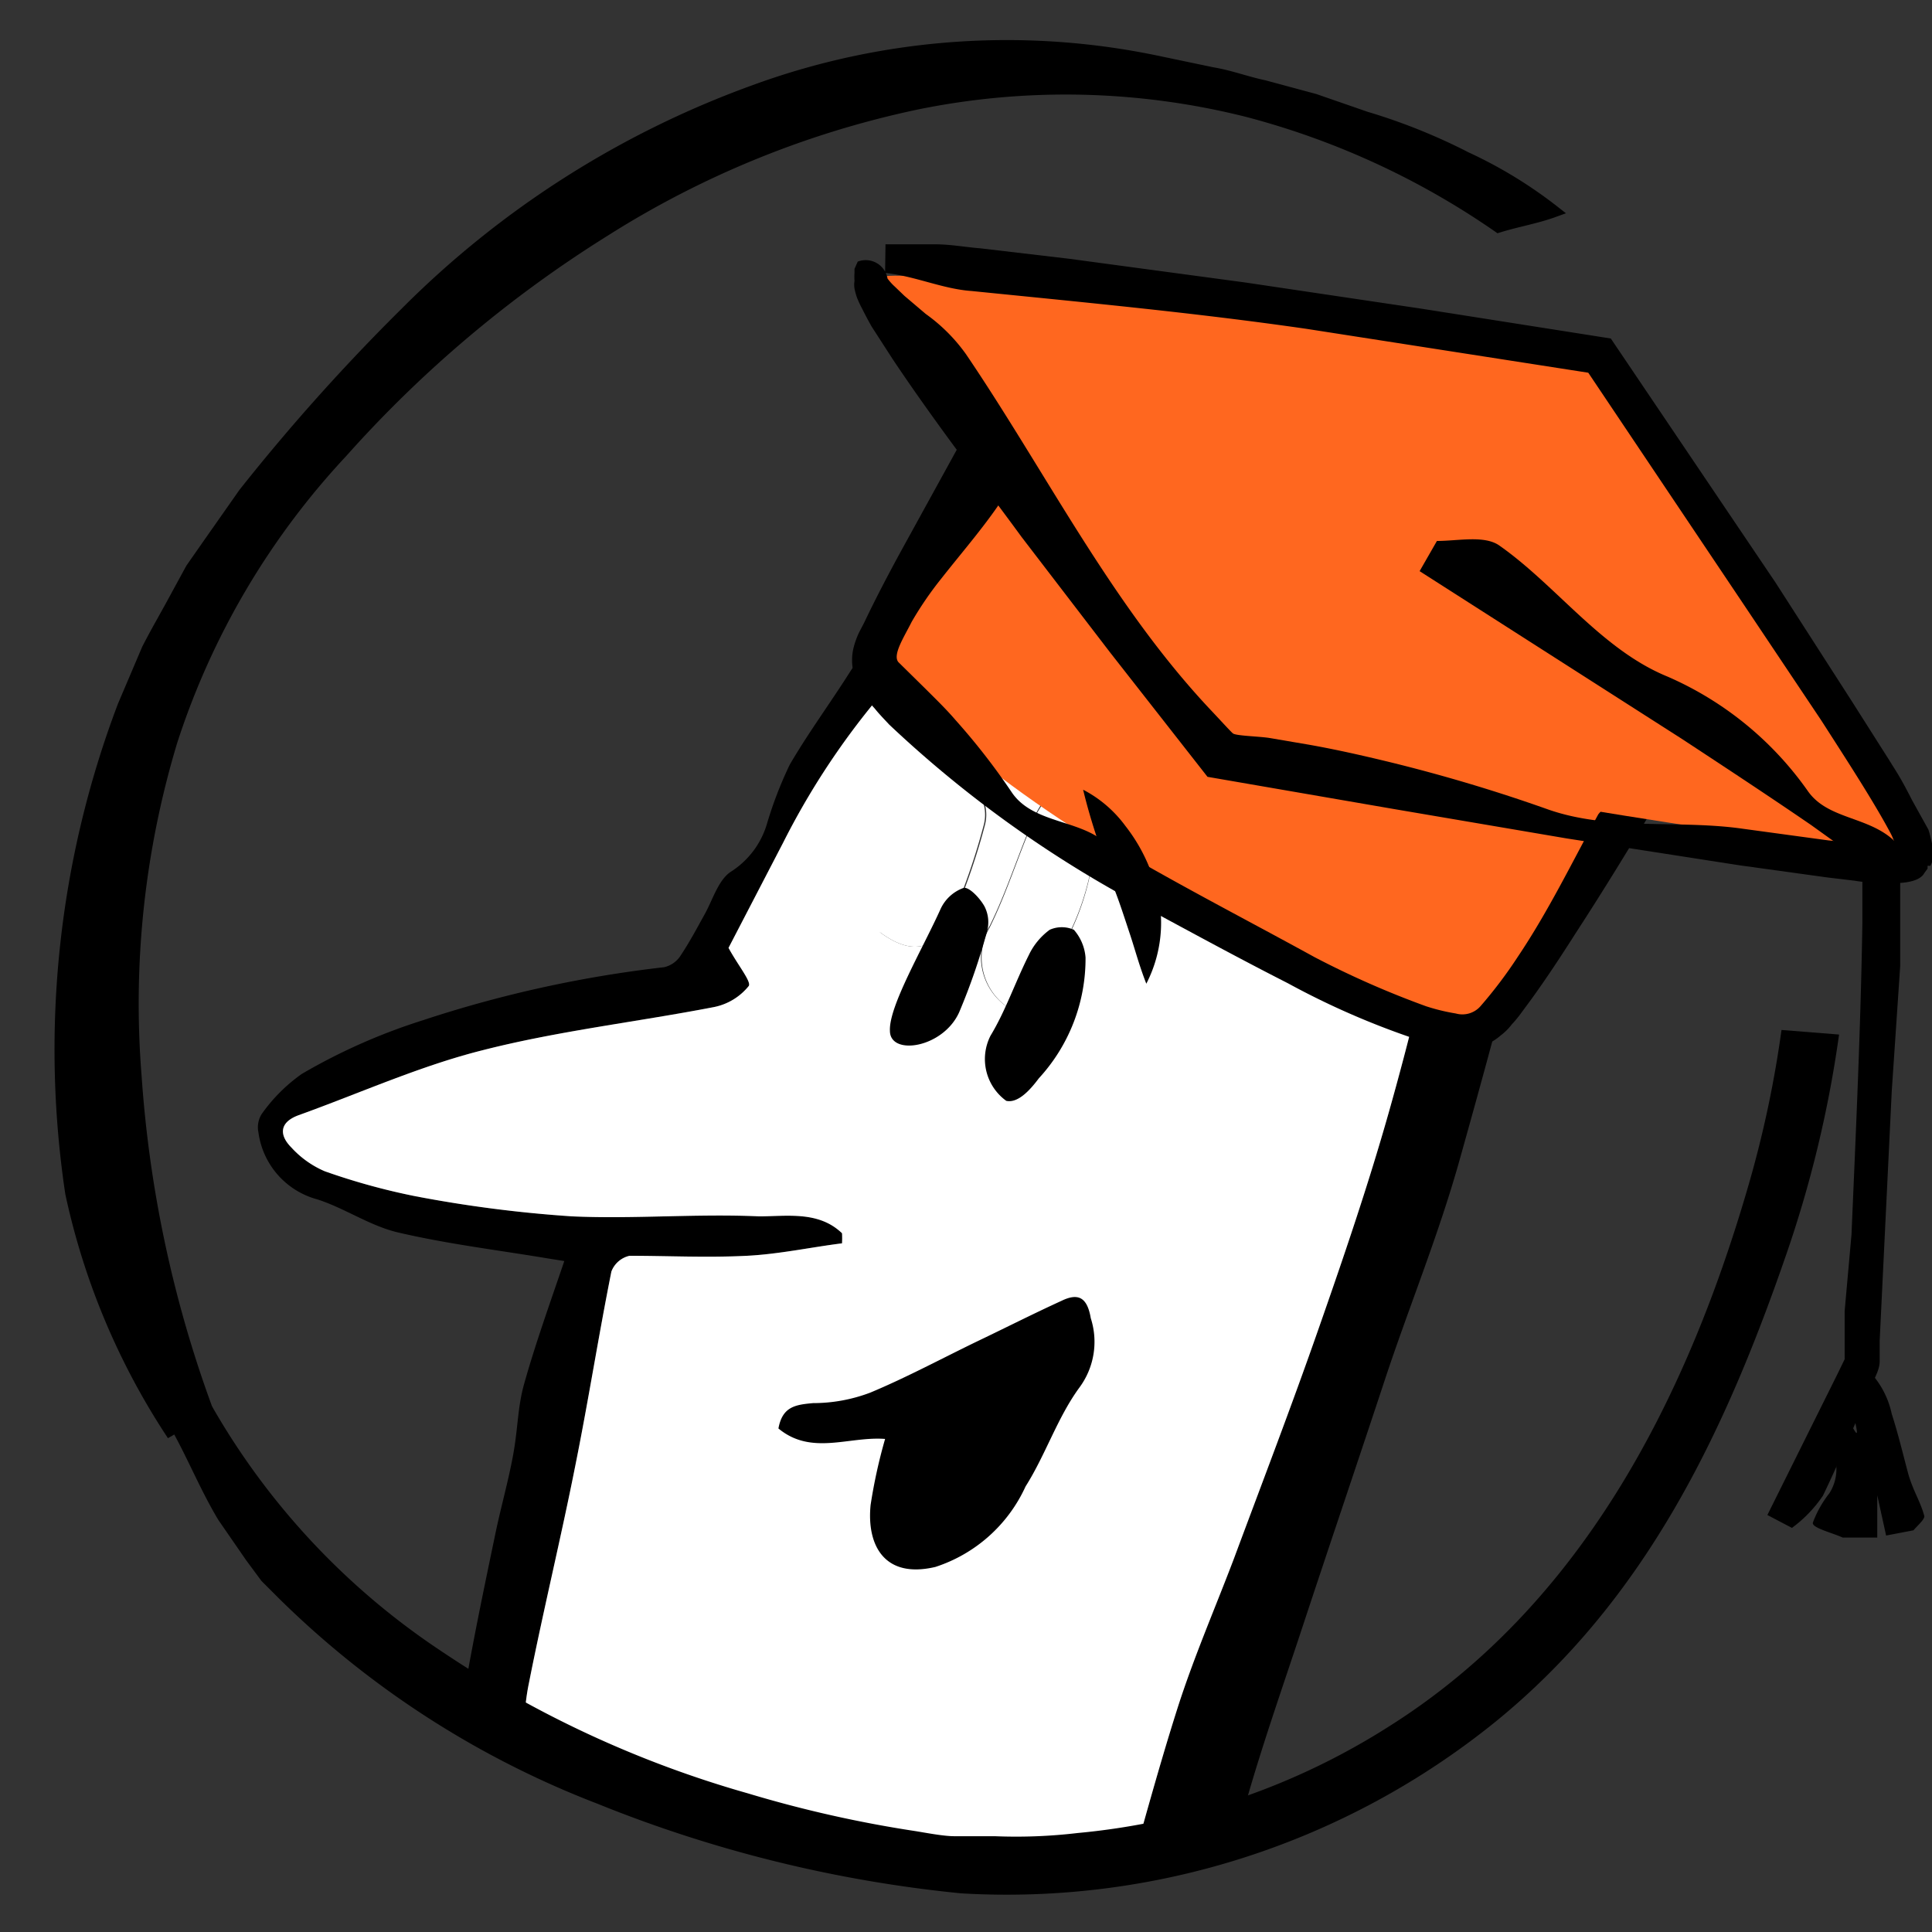
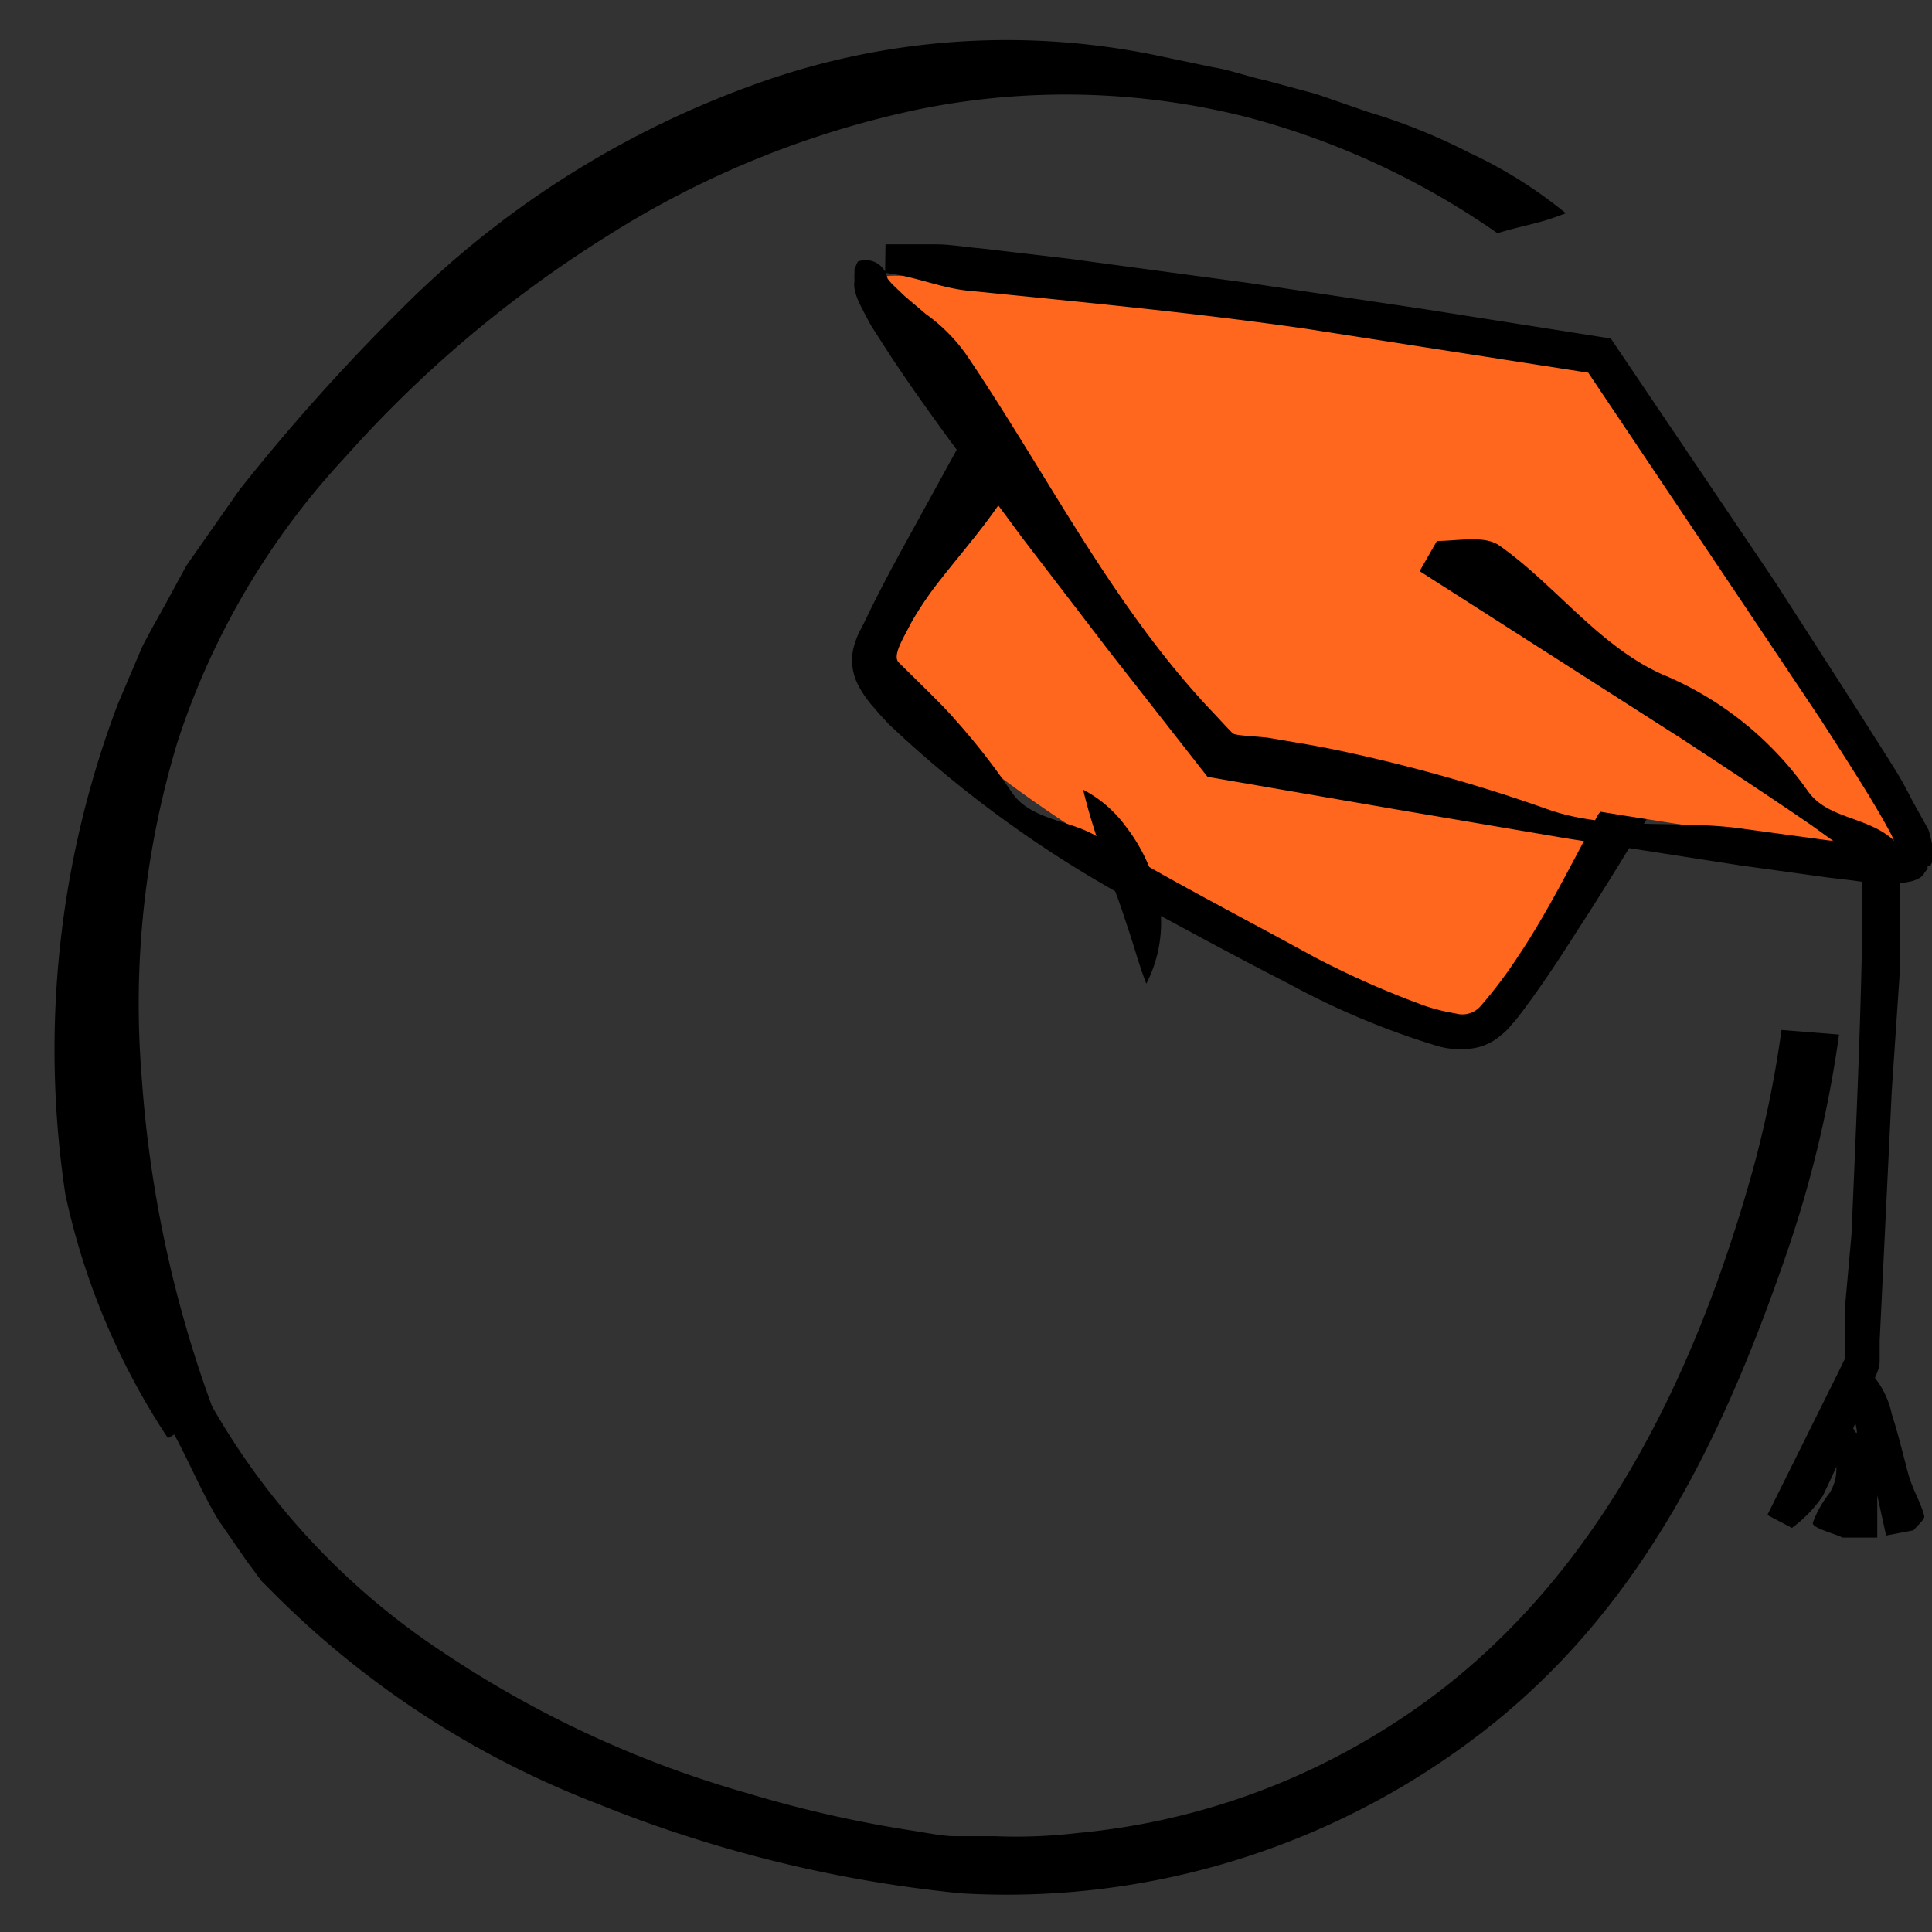
<svg xmlns="http://www.w3.org/2000/svg" id="Layer_2" data-name="Layer 2" viewBox="0 0 48 48">
  <rect x="0" y="0" width="48" height="48" fill="#333333" stroke="none" />
  <defs>
    <style>.cls-1{fill:none;}.cls-2{clip-path:url(#clip-path);}.cls-3{clip-path:url(#clip-path-2);}.cls-4{fill:#fff;}.cls-5{fill:#ff671f;}.cls-6{stroke:#000;stroke-miterlimit:10;stroke-width:0.3px;}</style>
    <clipPath id="clip-path">
-       <path class="cls-1" d="M4.26,34.8s-5.53-13.23,2-23.14S27.71-4.25,39.44,5.35C53.7,17,44.46,47.26,23.7,46,23.7,46,10,45,4.26,34.8Z" />
-     </clipPath>
+       </clipPath>
    <clipPath id="clip-path-2">
-       <polygon class="cls-1" points="27.38 1.84 45.72 16.57 29.28 84.83 -1.13 77.13 1.37 39.67 3.25 10.14 27.38 1.84" />
-     </clipPath>
+       </clipPath>
  </defs>
  <g class="cls-2">
    <g class="cls-3">
      <path d="M20.9,65.09c-.46,0-.56.2-.58.58-.06,1.11-.14,2.22-.19,3.33a9.25,9.25,0,0,0,0,1.49.78.78,0,0,0,.38.55,9,9,0,0,0,1.28.38,12.74,12.74,0,0,1,4.56,2,.79.79,0,0,1,.19.22c.28.63-.2,1-.61,1.18a3.34,3.34,0,0,1-2.23.48c-1.35-.28-2.69-.6-4-.88a2.63,2.63,0,0,0-1.27-.06,9.76,9.76,0,0,1-4.61.37c-1.19-.18-2.37-.37-3.55-.61s-1.32-.82-.83-1.5a3.26,3.26,0,0,1,1.25-1.06,9.51,9.51,0,0,1,4.55-.89,5.61,5.61,0,0,1,1,.25A9.77,9.77,0,0,1,16,66.5a8.06,8.06,0,0,0,.13-1.38.65.65,0,0,0-.28-.49c-.87-.39-1.74-.79-2.64-1.11a2.58,2.58,0,0,1-1.85-2.31c-.15-1.23-.36-2.45-.55-3.68a7.47,7.47,0,0,1-.17-1.14,12.51,12.51,0,0,1,.11-1.34C10.15,55,9.56,55,9,54.87c-.22,0-.55-.09-.62-.23A.76.76,0,0,1,8.51,54a16.43,16.43,0,0,1,1.18-1.19,8.8,8.8,0,0,1-1.26-.14c-.32-.07-.74-.18-.88-.42a1,1,0,0,1,.74-1.4,14.58,14.58,0,0,1,1.87,0c0-.07-.06-.18-.13-.24-.91-.95-1.86-1.87-2.74-2.85A1.89,1.89,0,0,1,7.39,45a9.76,9.76,0,0,1,3.68-2.47.72.72,0,0,0,.49-.64c.22-1.26.48-2.5.74-3.75.14-.68.33-1.34.45-2s.11-1.18.27-1.75c.28-1,.64-2,1-3.06l-.38-.06c-1.25-.21-2.51-.36-3.75-.65-.69-.16-1.32-.6-2-.82a2,2,0,0,1-1.47-1.67.62.62,0,0,1,.08-.45,4.14,4.14,0,0,1,1-1,14.76,14.76,0,0,1,3-1.33,29.9,29.9,0,0,1,6-1.32.66.66,0,0,0,.39-.26c.23-.34.42-.7.62-1.06s.34-.86.66-1.06a2.12,2.12,0,0,0,.89-1.2A9.87,9.87,0,0,1,19.62,19c.46-.79,1-1.52,1.5-2.31s1.58-1,1.93-1.88c0-.07.13-.13.21-.15a10.51,10.51,0,0,1,2.25-.43c1.52,0,3,.15,4.57.29a10.4,10.4,0,0,1,2.22.44c1.15.4,2.26.92,3.37,1.37-.34-1.85-1.66-3.11-3.19-4.43A1.65,1.65,0,0,1,33,12a5,5,0,0,1,.86.66,7.44,7.44,0,0,1,1.35,1.52c.68,1.23,1,2.65,2.31,3.5a4.4,4.4,0,0,1,1.06,1.13c.12.18.13.67,0,.74-.76.48-.6,1.28-.72,1.95s.05,1.1-.07,1.61c-.47,1.91-1,3.83-1.53,5.72S35,32.48,34.39,34.33s-1.34,4-2,6c-.48,1.46-1,2.93-1.42,4.4a.73.73,0,0,0,.08.6C32,46.47,33,47.62,34,48.74c.69.76,1.35,1.58,1,2.63a2.54,2.54,0,0,1-2.19,1.68c-1.16.18-2.33.3-3.48.47a1.3,1.3,0,0,0-.46.25,2.44,2.44,0,0,0,.32.4c.11.09.28.1.41.17.91.55,1.84,1.07,2.73,1.65.4.27.28.64-.12.81a12.52,12.52,0,0,1-1.56.45.26.26,0,0,0,0,.15c.07,1.1-.35,1.5-1.4,1.39-.88-.09-1.1-.9-1.66-1.47a6.42,6.42,0,0,1-.07.69c-.45,1.58-1,3.15-1.35,4.76-.27,1.14-1.12,1.6-2.11,2.21l.26-1.08A5,5,0,0,1,20.9,65.09ZM18.6,24.5a1.48,1.48,0,0,1-.86.52c-1.91.37-3.86.59-5.74,1.07-1.56.39-3.06,1.07-4.59,1.62-.48.18-.47.5-.17.8a2.39,2.39,0,0,0,.83.59,16.32,16.32,0,0,0,2.25.62,31.83,31.83,0,0,0,3.89.5c1.54.07,3.1-.07,4.65,0,.69,0,1.48-.14,2.06.42v.25c-.79.1-1.57.27-2.37.31-1,.05-1.94,0-2.91,0a.63.63,0,0,0-.45.39c-.32,1.6-.57,3.2-.89,4.79-.36,1.82-.8,3.62-1.16,5.44-.14.67-.12,1.36-.23,2a16.79,16.79,0,0,1-.5,2.34,13.36,13.36,0,0,0-.36,4.08c0,.71,0,1.42,0,2.13,0,2.11,0,4.23,0,6.34,0,.89-.06,1.78-.12,2.67a.56.56,0,0,0,.4.69,12.63,12.63,0,0,0,3.32.83c1.19.15,2.36.47,3.55.68a3.76,3.76,0,0,0,1.16,0c1.2-.17,2.41-.36,3.61-.57a.58.58,0,0,0,.38-.33c.17-1.07.29-2.14.47-3.21s.32-2,.56-3.06c.38-1.59.82-3.16,1.25-4.74s.8-2.89,1.21-4.34c.47-1.65.91-3.31,1.43-4.94.4-1.24.92-2.44,1.38-3.65.71-1.91,1.44-3.81,2.11-5.73.62-1.77,1.23-3.56,1.74-5.36s.93-3.53,1.31-5.32a19.12,19.12,0,0,0,.18-2.28,1.7,1.7,0,0,1,.18-.72c.22-.4.08-.63-.24-.88a10.64,10.64,0,0,0-5.14-2.19c-1.69-.26-3.4-.38-5.11-.51a7,7,0,0,0-2,.13,2.7,2.7,0,0,0-1.22.73,18.84,18.84,0,0,0-3,4.32L18.1,23.55C18.34,24,18.68,24.4,18.6,24.5ZM15.82,73.61c.48,0,1,0,1.43,0a1.8,1.8,0,0,0,1.21-.3,2.48,2.48,0,0,1,1.62,0c1.1.21,2.17.56,3.27.75a12.59,12.59,0,0,0,2,0l.07-.2a8,8,0,0,0-.69-.5,11,11,0,0,0-4.6-1.6c-.28,0-.57.32-.88.43-.56.19-1.12.35-1.69.49A.75.75,0,0,1,17,72.6a3.69,3.69,0,0,0-3.47-.66c-1.07.22-2.12.53-3.18.8l0,.35C12.22,73.27,14,73.45,15.82,73.61ZM29.06,52.18a6.34,6.34,0,0,0,4.46-1,.89.89,0,0,0,.22-.77,8.05,8.05,0,0,0-2.47-3.68,4.5,4.5,0,0,1-.57-.58ZM17.12,65a12.11,12.11,0,0,0,.41,6.78c.4-.2.79-.4,1.18-.57A.9.9,0,0,0,19.33,70a4.91,4.91,0,0,1,0-1.67c.07-1,.19-2,.29-3ZM8.24,45.74c-.13.12-.21.55-.12.64.91,1,1.87,1.93,2.81,2.88l.17-.12.36-6C10.29,44.05,9.25,44.88,8.24,45.74ZM29.79,55.82a12.47,12.47,0,0,1,1.28.49l.09-.22c-.6-.36-1.18-.75-1.8-1.08s-.74-.1-1,.51A14.61,14.61,0,0,1,29.79,55.82Zm-.61,2c.39-.84.07-1.35-.9-1.67Z" />
      <path d="M37.34,17c.19-.6.4-1.19.56-1.8,0-.09-.16-.25-.25-.37-.1.09-.27.16-.29.27a14.24,14.24,0,0,0-.31,1.41,1.54,1.54,0,0,0,.08.46Z" />
      <path class="cls-4" d="M7.24,28.51a2.39,2.39,0,0,0,.83.59,16.32,16.32,0,0,0,2.25.62,31.83,31.83,0,0,0,3.89.5c1.54.07,3.1-.07,4.65,0,.69,0,1.48-.14,2.06.42a2,2,0,0,1,0,.25c-.79.1-1.57.27-2.37.31-1,.05-1.94,0-2.91,0a.63.63,0,0,0-.45.39c-.32,1.6-.57,3.2-.89,4.79-.36,1.82-.8,3.62-1.16,5.44-.14.67-.12,1.36-.23,2a16.79,16.79,0,0,1-.5,2.34,13.36,13.36,0,0,0-.36,4.08c0,.71,0,1.42,0,2.13,0,2.11,0,4.23,0,6.34,0,.89-.06,1.78-.12,2.67a.56.56,0,0,0,.4.69,12.63,12.63,0,0,0,3.32.83c1.19.15,2.36.47,3.55.68a3.76,3.76,0,0,0,1.16,0c1.2-.17,2.41-.36,3.61-.57a.58.58,0,0,0,.38-.33c.17-1.07.29-2.14.47-3.21s.32-2,.56-3.06c.38-1.59.82-3.16,1.25-4.74s.8-2.89,1.21-4.34c.47-1.65.91-3.31,1.43-4.94.4-1.24.92-2.44,1.38-3.65.71-1.91,1.44-3.81,2.11-5.73.62-1.77,1.23-3.56,1.74-5.36s.93-3.53,1.31-5.32a19.12,19.12,0,0,0,.18-2.28,1.7,1.7,0,0,1,.18-.72c.22-.4.08-.63-.24-.88a10.64,10.64,0,0,0-5.14-2.19c-1.69-.26-3.4-.38-5.11-.51a7,7,0,0,0-2,.13,2.7,2.7,0,0,0-1.22.73,18.84,18.84,0,0,0-3,4.32L18.1,23.55c.24.44.58.85.5.95a1.48,1.48,0,0,1-.86.52c-1.91.37-3.86.59-5.74,1.07-1.56.39-3.06,1.07-4.59,1.62C6.93,27.89,6.94,28.21,7.24,28.51Zm18.65-4.2A4,4,0,0,1,25,25a1.5,1.5,0,0,1-.41-2c.42-.85.7-1.76,1.08-2.64a2.15,2.15,0,0,1,.59-.81c.14-.11.57-.12.65,0a1.66,1.66,0,0,1,.31.87A6.39,6.39,0,0,1,25.89,24.31Zm-4-1.15c.45-1.11.87-2.2,1.35-3.27a1,1,0,0,1,.61-.56c.15,0,.44.28.56.49a1,1,0,0,1,.06.68,16.31,16.31,0,0,1-.74,2.17C23.27,23.62,22.67,23.76,21.86,23.16Z" />
      <path class="cls-4" d="M25,25a4,4,0,0,0,.89-.72,6.39,6.39,0,0,0,1.33-3.82,1.66,1.66,0,0,0-.31-.87c-.08-.11-.51-.1-.65,0a2.15,2.15,0,0,0-.59.81c-.38.88-.66,1.79-1.08,2.64A1.5,1.5,0,0,0,25,25Z" />
      <path class="cls-4" d="M21.86,23.16c.81.6,1.41.46,1.84-.49a16.31,16.31,0,0,0,.74-2.17,1,1,0,0,0-.06-.68c-.12-.21-.41-.53-.56-.49a1,1,0,0,0-.61.56C22.73,21,22.31,22.05,21.86,23.16Z" />
      <path d="M19.34,35.49c.82.68,1.75.19,2.65.26a13.11,13.11,0,0,0-.36,1.64c-.1,1,.34,1.84,1.61,1.54a3.73,3.73,0,0,0,2.24-2c.5-.79.79-1.71,1.34-2.46a1.91,1.91,0,0,0,.28-1.72c-.09-.53-.32-.63-.73-.43-.7.32-1.39.67-2.08,1-.89.43-1.76.9-2.67,1.28a4,4,0,0,1-1.42.26C19.77,34.9,19.44,34.94,19.34,35.49Z" />
      <path d="M25,27.35c.31.07.63-.32.81-.56a4.39,4.39,0,0,0,1.16-3,1.18,1.18,0,0,0-.29-.69.74.74,0,0,0-.6,0,1.66,1.66,0,0,0-.52.63c-.34.68-.58,1.39-.95,2A1.28,1.28,0,0,0,25,27.35Z" />
      <path d="M22.11,25.61c0,.63,1.32.43,1.72-.46a15.5,15.5,0,0,0,.69-2,.86.86,0,0,0-.06-.63c-.11-.2-.38-.49-.52-.46a1,1,0,0,0-.57.52C22.93,23.56,22.08,25,22.11,25.61Z" />
    </g>
  </g>
  <path d="M46.86,38.15l-.22-1V38.2l-.86,0c-.26-.12-.77-.24-.74-.37a2.69,2.69,0,0,1,.41-.73,1.11,1.11,0,0,0,.1-1c-.25-.82.06-1.39.5-.6.14.25.08,0,0-.35A2.15,2.15,0,0,1,46,34.4c.07-.16.11-.43.36-.41A2.18,2.18,0,0,1,47,35.13c.15.46.28,1,.4,1.45s.31.71.41,1.09c0,.09-.17.23-.27.35Z" />
  <path class="cls-5" d="M24.94,10.64s-2.86,5.11-3,5.69,2.91,3.36,6.82,5.49S36,25.68,36.69,25.2s3.83-5.74,3.83-5.74" />
  <path d="M41.2,19.87c-.67,1.12-1.34,2.22-2.05,3.31-.35.55-.71,1.1-1.1,1.64l-.31.42c-.05.06-.11.14-.18.21a1.34,1.34,0,0,1-.27.27,1.36,1.36,0,0,1-.86.34,2,2,0,0,1-.71-.07A19.73,19.73,0,0,1,32,24.43c-1.16-.59-2.3-1.21-3.43-1.82A28.79,28.79,0,0,1,22.09,18c-.12-.13-.24-.25-.36-.4a2.67,2.67,0,0,1-.41-.58,1.34,1.34,0,0,1-.12-.9,2.05,2.05,0,0,1,.15-.42l.12-.23c.29-.61.59-1.18.9-1.75l1.87-3.4.76.39c0,.53.22,1.17,0,1.55-.47.74-1.06,1.41-1.61,2.11a8.61,8.61,0,0,0-.74,1.08c-.19.38-.48.82-.33,1l.67.66c.25.25.51.5.75.78a16.48,16.48,0,0,1,1.4,1.8c.47.69,1.45.68,2.11,1.09,1.75,1.06,3.59,2,5.41,3A22.62,22.62,0,0,0,35.43,25a5,5,0,0,0,.74.18.6.6,0,0,0,.62-.19,11.13,11.13,0,0,0,.92-1.22c.76-1.13,1.36-2.37,2-3.54a3.68,3.68,0,0,1,.83-.73Z" />
  <path class="cls-5" d="M22,6.86c-.85.08,8.39,11.71,8.39,11.71s16.78,3,16.85,2.52S39.52,9.17,39.52,9.17,24,6.67,22,6.86Z" />
  <path d="M22,6.07h.66l.57,0c.39,0,.75.07,1.13.1l2.21.26,4.38.59,4.37.65,4.7.74,4.09,6.06L46,17.41l.94,1.48c.17.28.26.39.57,1l.4.72c.07.21.1.42.15.63a1.25,1.25,0,0,1-.1.27v0l-.07,0h0v0l0,.07-.08.11c-.09.17-.36.24-.68.25s-.7,0-1.06-.06l-.67-.08-2.17-.3-4.31-.67-4.29-.73L30,19.3l-2.42-3.09-2.2-2.87c-.73-1-1.45-1.93-2.16-2.92-.36-.5-.71-1-1.05-1.51l-.51-.79q-.12-.21-.24-.45a2.51,2.51,0,0,1-.13-.28,1.62,1.62,0,0,1-.06-.22.58.58,0,0,1,0-.19,1.34,1.34,0,0,1,0-.2l0-.1.08-.18a.55.55,0,0,1,.74.42s.08.11.17.19l.25.24L23,7.8a4.27,4.27,0,0,1,1,1c2,2.95,3.62,6.23,6.08,8.84.2.21.48.52.55.58s.57.07.88.11l1,.17c.68.12,1.34.27,2,.43a40.53,40.53,0,0,1,3.95,1.18c1.54.54,3.24.25,4.84.48l2.13.29,1,.1.45,0c.06,0,.2,0,.18-.07a1.33,1.33,0,0,0-.09-.21c-.42-.79-1.11-1.85-1.72-2.8L43.31,15,39.46,9.26l-7-1.09c-2.77-.4-5.55-.66-8.32-.94-.72-.05-1.4-.37-2.15-.45Z" />
  <path d="M43.91,37.64l1.73-3.48.19-.39v-.2l0-1L46,30.67c.11-2.58.23-5.17.27-7.73V22c0-.31,0-.69,0-.57s-.25-.21-.49-.37L45,20.5c-1.05-.72-2.13-1.43-3.21-2.14l-6.52-4.17.43-.75c.53,0,1.19-.15,1.56.12,1.42,1,2.53,2.58,4.17,3.25a8.31,8.31,0,0,1,3.49,2.85c.49.69,1.46.62,2.11,1.2.21.22.15.58.18.81v.78l0,1.55L47,27.11l-.3,6.2,0,.51c0,.2-.11.37-.16.52l-.41.94c-.27.63-.54,1.26-.84,1.88a3.23,3.23,0,0,1-.77.8Z" />
  <path class="cls-6" d="M3.37,26.76a22.56,22.56,0,0,1,.89-8.35,19.15,19.15,0,0,1,4.23-7.18A30,30,0,0,1,15,5.74a23.58,23.58,0,0,1,7.79-3.17A18.51,18.51,0,0,1,31,2.76a19.71,19.71,0,0,1,6.23,2.87c.45-.14.93-.22,1.37-.38a11.06,11.06,0,0,0-2.18-1.33,14.53,14.53,0,0,0-2.49-1l-1.27-.44L31.4,2.14c-.43-.09-.85-.25-1.28-.32l-1.29-.27a18.22,18.22,0,0,0-10.09.71,23.51,23.51,0,0,0-8.67,5.53,50,50,0,0,0-4,4.47L5.2,13.5l-.44.63-.36.66c-.24.45-.5.89-.73,1.34l-.6,1.41a24.06,24.06,0,0,0-1.3,12.1,17.54,17.54,0,0,0,2.45,5.89L5.13,35A29.84,29.84,0,0,1,3.37,26.76Z" />
  <path class="cls-6" d="M44.39,25.75a27.22,27.22,0,0,1-.82,3.79C42,34.94,39.36,40,34.62,43a17.53,17.53,0,0,1-7.83,2.69,13.16,13.16,0,0,1-2.08.08c-.34,0-.72,0-1,0s-.69-.08-1-.13a30.23,30.23,0,0,1-4.17-.94,26.83,26.83,0,0,1-7.67-3.56,18.19,18.19,0,0,1-5.66-6l-.77.39c.38.69.69,1.45,1.11,2.15l.69,1,.37.5.43.43a22.87,22.87,0,0,0,7.85,5.06,32.51,32.51,0,0,0,9,2.22,19.15,19.15,0,0,0,13.17-4.23c3.69-3,5.65-7.11,7.18-11.55a28.74,28.74,0,0,0,1.28-5.27Z" />
  <path d="M26.91,19.62a3.05,3.05,0,0,1,1.05.9,4.26,4.26,0,0,1,.66,1.2,3.31,3.31,0,0,1-.14,2.72c-.18-.46-.28-.85-.41-1.24s-.25-.77-.4-1.15C27.42,21.28,27.13,20.54,26.91,19.62Z" />
</svg>